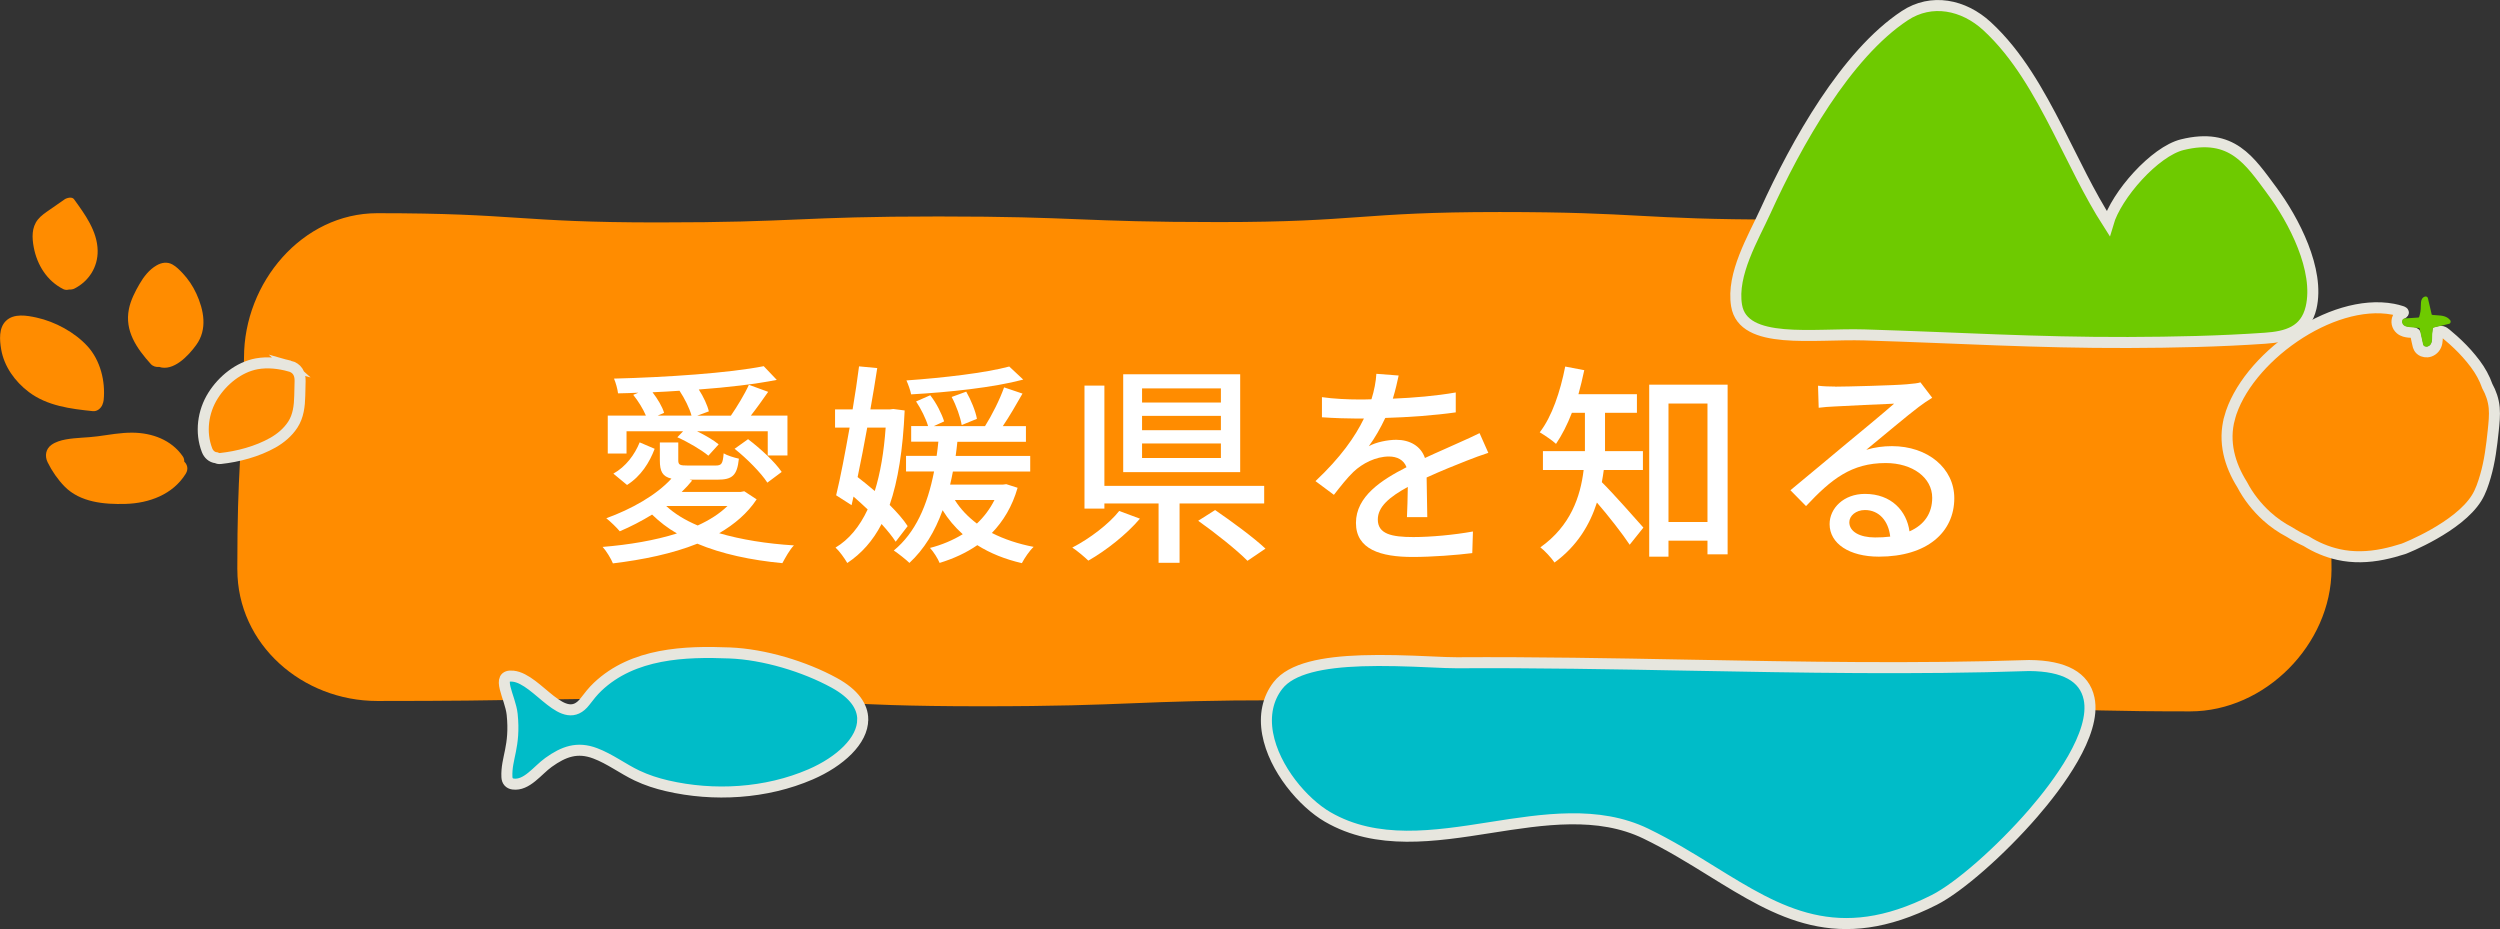
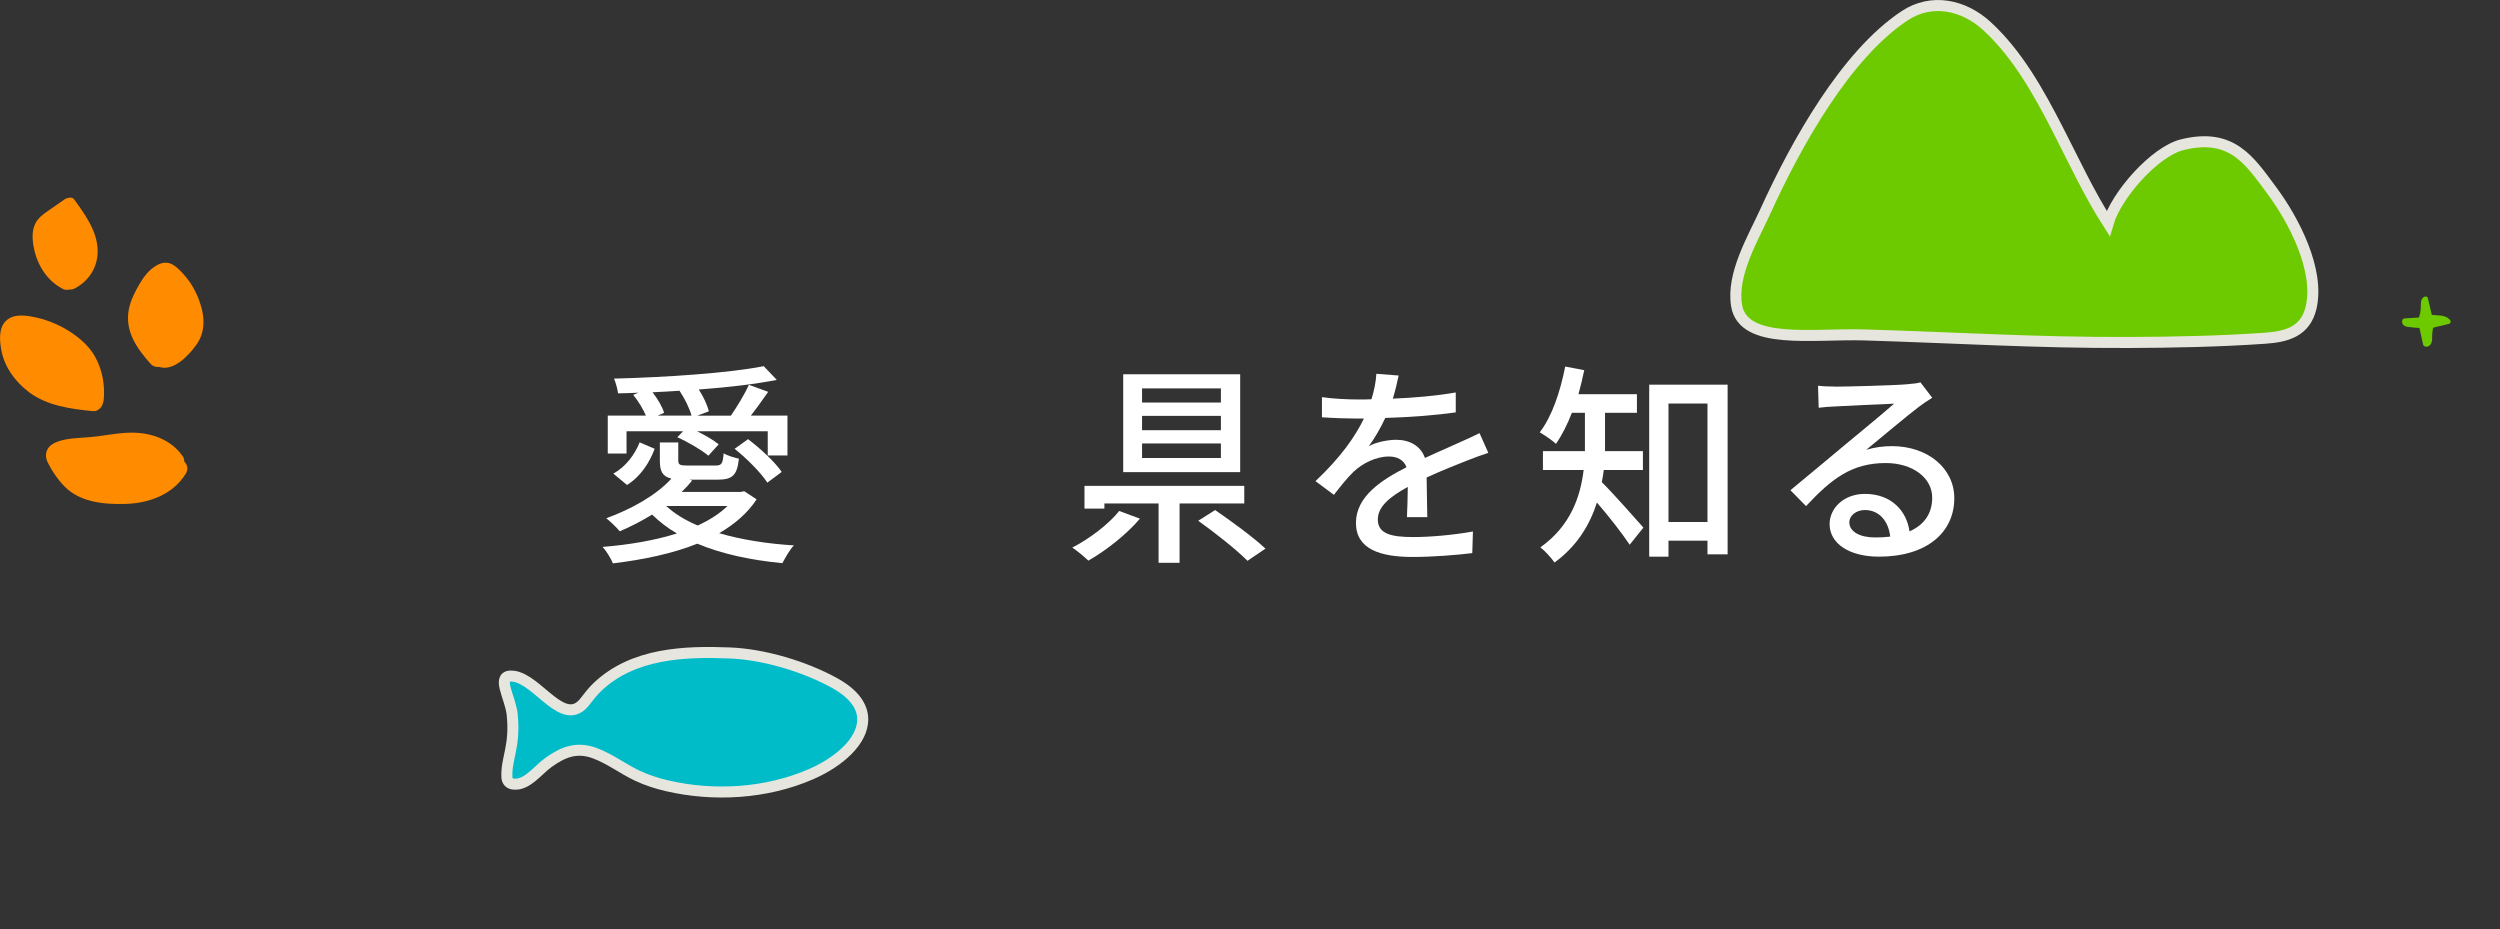
<svg xmlns="http://www.w3.org/2000/svg" id="_レイヤー_2" viewBox="0 0 641.78 238.51">
  <rect x="0" y="0" width="641.78" height="238.51" fill="#333333" stroke="none" />
  <g id="_テキスト_フォト">
-     <path d="m60.93,146.19c0,19.25,16.69,33.76,35.94,33.76,38.78,0,38.78-.64,77.56-.64s38.78,2,77.56,2,38.78-1.55,77.56-1.55,38.78,3.05,77.56,3.05,38.78-1.76,77.56-1.76,38.78,1.57,77.56,1.57c19.25,0,36.21-17.18,36.3-36.43.05-10.37-1.1-10.38-1.05-20.75.1-19.25-4.29-42.09-8.46-51.35-4.17-9.26-40.77-15.87-60.02-15.87-36.01,0-36.01-1.86-72.02-1.86-36.01,0-36.01-1.93-72.02-1.93-36.01,0-36.01,2.58-72.02,2.58-36.01,0-36.01-1.44-72.02-1.44-36.01,0-36.01,1.53-72.03,1.53-36.01,0-36.01-2.37-72.03-2.37-19.25,0-34.22,17.79-34.22,37.04-.55,27.21-1.72,27.19-1.72,54.4Z" style="fill:#ff8c00; stroke-width:0px;" />
    <path d="m221.48,184.66c-.02-3.26-2.15-6.53-7.3-9.36-7.67-4.21-18.06-7.33-26.86-7.68-11.44-.46-24.76,0-33.91,8.7-1.19,1.13-2.2,2.42-3.21,3.74-5.5,7.19-12.05-5.78-18.48-6.48-4.68-.51-.7,5.36-.24,9.8.86,8.31-1.56,11.23-1.35,16.08.04,1.04.61,1.67,1.56,1.81,3.53.5,6.28-3.51,9.12-5.55,3.91-2.8,7.38-4.06,11.96-2.34,3.79,1.42,7.09,3.97,10.75,5.71,2.48,1.18,5.09,2.02,7.73,2.63,11.96,2.78,25.39,2.02,36.84-2.93,7.56-3.27,13.41-8.68,13.38-14.11Z" style="fill:#00bcc8; stroke:#e7e6de; stroke-miterlimit:10; stroke-width:2.83px;" />
-     <path d="m521.96,208.74c-8.4,9.71-19.09,19.08-25.41,22.28-24.85,12.59-39.79,3.34-57.09-7.36-5.33-3.3-10.85-6.71-16.97-9.67-12.22-5.9-26.28-3.69-39.88-1.55-14.35,2.26-29.19,4.59-41.78-2.72-6.23-3.61-13.75-12.33-15.41-21.36-.87-4.74.04-9.02,2.63-12.37,3.46-4.48,11.64-6.02,21.52-6.36,5.57-.19,11.68.01,17.78.29,2.7.12,5.04.23,6.63.22,19.93-.12,40.13.25,59.66.62,28.53.53,58.02,1.08,87.23.09h.06c9.02.06,14.18,2.91,15.36,8.47,1.9,8.99-8.16,22.29-14.33,29.42Z" style="fill:#00bcc8; stroke:#e7e6de; stroke-miterlimit:10; stroke-width:2.83px;" />
    <path d="m583.24,48.95c-5.77-7.75-10.24-14.94-23.01-11.81-7.07,1.73-16.95,12.92-19.06,20.19-4.91-7.65-8.76-16.04-12.9-24.08-4.89-9.5-10.29-19.28-18.17-26.53-6.02-5.54-14.28-7.22-21.12-2.7-15.11,9.97-27.85,32.79-35.71,50.06-3.18,7-8.81,16.29-7.47,24.36,1.7,10.23,19.71,7.14,32.85,7.54,23.75.72,44.02,2.02,67.64,1.94,11.71-.04,23.48-.28,35.17-1.09,5.64-.39,10.38-1.74,11.82-7.84,2.27-9.66-4.45-22.52-10.04-30.03Z" style="fill:#6eca00; stroke:#e7e6de; stroke-miterlimit:10; stroke-width:2.83px;" />
    <path d="m194.24,128.19c-2.36,3.57-5.66,6.38-9.62,8.69,5.66,1.65,12.21,2.7,19.19,3.13-1.1,1.1-2.25,3.25-2.97,4.56-8.08-.77-15.56-2.36-21.83-5-6.43,2.58-13.97,4.12-21.67,5.06-.44-1.15-1.71-3.24-2.64-4.23,6.76-.55,13.36-1.65,19.08-3.46-2.42-1.38-4.51-3.03-6.38-4.84-2.69,1.65-5.55,3.13-8.3,4.29-.71-.88-2.47-2.58-3.46-3.35,6.38-2.31,12.81-5.88,16.72-10.17-2.31-.55-2.97-1.87-2.97-4.67v-4.62h4.73v4.56c0,1.21.38,1.37,2.47,1.37h7.04c1.59,0,1.92-.38,2.14-3.13.88.55,2.7,1.1,3.91,1.37-.44,4.34-1.71,5.39-5.5,5.39h-7.15l.66.22c-.82.99-1.7,1.98-2.69,2.92h15.18l.88-.17,3.19,2.09Zm-33.38-11.77h-4.84v-9.73h9.79c-.71-1.71-1.98-3.74-3.25-5.33l1.32-.55c-1.76.11-3.52.11-5.22.17-.11-1.04-.6-2.8-1.04-3.79,13.42-.33,29.59-1.43,38.44-3.19l3.35,3.52c-5.55,1.1-12.59,1.92-20.02,2.47,1.21,1.87,2.2,4.01,2.58,5.61l-2.97,1.1h8.63c1.54-2.25,3.57-5.55,4.62-7.92l4.95,1.81c-1.43,2.04-3.02,4.29-4.45,6.1h9.4v10.23h-5.06v-6.21h-18.15c2.14,1.04,4.29,2.31,5.55,3.36l-2.64,2.91c-1.71-1.43-5.11-3.46-7.97-4.73l1.48-1.54h-14.52v5.72Zm-3.41,5.17c3.19-1.76,5.5-4.89,6.76-8.03l3.85,1.65c-1.32,3.52-3.52,7.04-7.09,9.29l-3.52-2.92Zm20.07-14.9c-.5-1.87-1.76-4.4-3.08-6.38-2.31.17-4.62.28-6.93.39,1.32,1.7,2.53,3.74,2.97,5.28l-1.65.71h8.69Zm-6.49,23.21c2.14,1.98,4.84,3.63,8.08,5,3.02-1.38,5.61-3.02,7.64-5h-15.73Zm21.01-17.16c3.19,2.42,6.93,5.88,8.63,8.41l-3.68,2.75c-1.59-2.48-5.28-6.21-8.41-8.69l3.46-2.47Z" style="fill:#fff; stroke-width:0px;" />
-     <path d="m229.94,139.08c-.88-1.38-2.15-2.92-3.63-4.56-2.25,4.34-5.17,7.59-8.8,10.01-.71-1.21-1.98-3.02-3.02-3.96,3.41-2.03,6.16-5.33,8.25-9.79-1.21-1.16-2.42-2.25-3.63-3.3l-.5,2.2-3.96-2.53c1.1-4.51,2.31-10.89,3.46-17.38h-3.74v-4.67h4.51c.66-3.85,1.21-7.7,1.65-11.05l4.67.44c-.5,3.3-1.1,6.93-1.76,10.61h5l.88-.11,2.92.38c-.44,10.06-1.71,18.04-3.85,24.25,1.92,1.92,3.57,3.79,4.62,5.44l-3.08,4.01Zm-7.31-29.31c-.77,4.34-1.65,8.74-2.47,12.7,1.43,1.1,2.91,2.31,4.4,3.58,1.43-4.56,2.36-10.01,2.8-16.28h-4.73Zm38.6,15.45c-1.37,4.78-3.68,8.58-6.6,11.6,3.13,1.59,6.71,2.8,10.72,3.57-1.04.94-2.37,2.92-3.02,4.18-4.29-.99-8.14-2.53-11.44-4.62-2.86,1.98-6.1,3.46-9.68,4.56-.44-1.1-1.59-2.92-2.47-3.85,3.02-.77,5.88-1.98,8.41-3.52-2.03-1.82-3.74-3.85-5.17-6.16-1.98,5.5-4.73,10.01-8.52,13.53-.77-.77-2.92-2.47-4.01-3.19,5.55-4.56,8.63-11.55,10.34-20.29h-7.2v-4.01h7.86c.17-1.21.33-2.42.44-3.63h-6.98v-4.01h4.34c-.55-1.87-1.82-4.45-3.08-6.32l3.63-1.59c1.59,1.98,2.97,4.78,3.57,6.71l-2.64,1.21h13.14c1.71-2.69,3.85-6.93,4.89-9.95l4.73,1.6c-1.59,2.8-3.41,5.94-5.06,8.36h5.94v4.01h-17.6c-.11,1.21-.28,2.42-.44,3.63h19.14v4.01h-19.85c-.22,1.16-.44,2.25-.71,3.35h13.58l.83-.11,2.91.93Zm1.43-27.77c-7.64,2.04-19.08,3.25-28.76,3.79-.17-.94-.77-2.64-1.21-3.58,9.4-.66,20.29-1.92,26.4-3.57l3.58,3.35Zm-15.78,11.66c-.33-1.98-1.38-5-2.58-7.2l3.74-1.37c1.21,2.09,2.42,5.06,2.75,6.98l-3.9,1.59Zm-1.76,19.25c1.43,2.31,3.35,4.29,5.66,6.05,1.81-1.7,3.35-3.74,4.51-6.05h-10.17Z" style="fill:#fff; stroke-width:0px;" />
-     <path d="m292.64,133.14c-3.46,4.07-8.69,8.19-13.25,10.78-1.04-.99-2.92-2.58-4.12-3.35,4.51-2.31,9.51-6.16,12.04-9.4l5.33,1.98Zm10.17-3.9v15.23h-5.39v-15.23h-13.91v1.32h-5.11v-31.57h5.11v25.74h41.02v4.51h-21.72Zm15.56-8.03h-30.03v-25.13h30.03v25.13Zm-4.95-21.5h-20.24v3.63h20.24v-3.63Zm0,7.04h-20.24v3.68h20.24v-3.68Zm0,7.09h-20.24v3.74h20.24v-3.74Zm-1.48,17.1c4.18,2.86,9.95,7.09,12.92,9.9l-4.62,3.13c-2.69-2.75-8.3-7.2-12.65-10.28l4.34-2.75Z" style="fill:#fff; stroke-width:0px;" />
+     <path d="m292.64,133.14c-3.46,4.07-8.69,8.19-13.25,10.78-1.04-.99-2.92-2.58-4.12-3.35,4.51-2.31,9.51-6.16,12.04-9.4l5.33,1.98Zm10.17-3.9v15.23h-5.39v-15.23h-13.91v1.32h-5.11v-31.57v25.74h41.02v4.51h-21.72Zm15.56-8.03h-30.03v-25.13h30.03v25.13Zm-4.95-21.5h-20.24v3.63h20.24v-3.63Zm0,7.04h-20.24v3.68h20.24v-3.68Zm0,7.09h-20.24v3.74h20.24v-3.74Zm-1.48,17.1c4.18,2.86,9.95,7.09,12.92,9.9l-4.62,3.13c-2.69-2.75-8.3-7.2-12.65-10.28l4.34-2.75Z" style="fill:#fff; stroke-width:0px;" />
    <path d="m357.54,102.34c5.39-.22,11.16-.71,16.17-1.59v5.11c-5.39.77-12.15,1.26-18.09,1.43-1.21,2.58-2.69,5.17-4.23,7.26,1.81-1.04,4.89-1.65,7.04-1.65,3.46,0,6.32,1.59,7.37,4.67,3.41-1.6,6.21-2.75,8.8-3.96,1.87-.83,3.46-1.54,5.22-2.42l2.25,5.06c-1.59.5-3.96,1.38-5.61,2.04-2.8,1.1-6.38,2.53-10.23,4.29.06,3.13.11,7.53.17,10.17h-5.22c.11-1.92.17-5.06.22-7.75-4.73,2.58-7.7,5.11-7.7,8.36,0,3.74,3.58,4.51,9.13,4.51,4.45,0,10.45-.55,15.29-1.43l-.17,5.55c-3.96.5-10.34.99-15.29.99-8.19,0-14.57-1.92-14.57-8.74s6.6-11.05,12.98-14.3c-.71-1.92-2.47-2.75-4.51-2.75-3.35,0-6.82,1.76-9.13,3.96-1.6,1.54-3.19,3.57-5,5.88l-4.73-3.52c6.43-6.05,10.17-11.38,12.43-16.06h-1.59c-2.31,0-6.1-.11-9.18-.33v-5.17c2.91.44,6.82.6,9.46.6,1.04,0,2.15,0,3.25-.05.71-2.25,1.15-4.56,1.26-6.54l5.72.44c-.33,1.54-.77,3.58-1.49,5.94Z" style="fill:#fff; stroke-width:0px;" />
    <path d="m411.71,120.65c-.17,1.04-.27,2.09-.5,3.13,2.75,2.69,9.07,9.84,10.67,11.66l-3.52,4.4c-1.81-2.75-5.5-7.48-8.41-10.83-1.81,5.66-5.06,11.16-10.89,15.4-.71-1.1-2.58-3.13-3.63-3.9,7.75-5.5,10.28-12.98,11.11-19.85h-10.45v-4.84h10.78v-9.84h-3.35c-1.16,3.02-2.58,5.77-4.07,7.97-.93-.88-2.97-2.25-4.18-2.97,3.13-4.01,5.28-10.45,6.54-16.88l4.89.93c-.44,2.09-.94,4.18-1.49,6.16h15.01v4.79h-8.19v9.84h9.73v4.84h-10.06Zm31.79-21.89v43.55h-5.17v-3.52h-10.01v4.12h-4.95v-44.16h20.13Zm-5.17,35.25v-30.41h-10.01v30.41h10.01Z" style="fill:#fff; stroke-width:0px;" />
    <path d="m471.11,99.26c2.86,0,15.4-.33,18.37-.61,1.92-.17,2.92-.28,3.52-.5l3.02,3.96c-1.15.71-2.31,1.48-3.46,2.36-2.8,2.09-9.57,7.81-13.47,11,2.2-.66,4.4-.94,6.6-.94,9.18,0,16,5.67,16,13.36,0,8.74-6.98,15.01-19.36,15.01-7.59,0-12.65-3.35-12.65-8.36,0-4.07,3.63-7.75,9.07-7.75,6.82,0,10.72,4.4,11.44,9.62,3.79-1.65,5.83-4.62,5.83-8.63,0-5.17-5.06-8.91-11.93-8.91-8.8,0-13.97,4.12-20.46,11.05l-4.01-4.07c4.29-3.52,11.16-9.29,14.41-11.99,3.08-2.53,9.46-7.81,12.21-10.23-2.92.11-12.43.55-15.29.72-1.38.05-2.8.17-4.07.33l-.17-5.66c1.38.17,3.08.22,4.4.22Zm10.23,38.71c1.38,0,2.69-.06,3.9-.22-.44-4.01-2.86-6.82-6.49-6.82-2.31,0-4.01,1.48-4.01,3.13,0,2.42,2.69,3.91,6.6,3.91Z" style="fill:#fff; stroke-width:0px;" />
    <path d="m47.3,118.49c.01-.47-.09-.93-.37-1.33-2.93-4.25-7.9-6.05-12.93-6.09-3.01-.02-5.99.54-8.97.94-2.7.37-5.45.31-8.14.8-1.27.23-2.66.64-3.71,1.41-1.46,1.06-1.73,2.86-.96,4.44,1.08,2.22,2.64,4.48,4.37,6.24,4,4.07,10.18,4.61,15.61,4.46,6.07-.17,12.18-2.4,15.49-7.76.74-1.21.39-2.36-.4-3.11Z" style="fill:#ff8c00; stroke-width:0px;" />
    <path d="m16.26,74.23c.46.23,1,.23,1.5.09.47.05,1.01-.07,1.33-.23,3.72-1.88,6.06-5.56,5.98-9.77-.09-5-3.27-9.31-6.08-13.19-.5-.7-1.86-.33-2.41.05-1.26.88-2.52,1.75-3.78,2.63-1.08.75-2.23,1.5-3.06,2.53-1.66,2.05-1.53,4.72-1.07,7.17.85,4.51,3.42,8.64,7.6,10.72Z" style="fill:#ff8c00; stroke-width:0px;" />
-     <path d="m74.37,93.97c-2.72-.74-5.66-1.08-8.45-.58-4.62.84-8.78,4.26-11.23,8.16-2.6,4.14-3.31,9.43-1.54,14.02.4,1.04,1.26,1.82,2.31,1.93.34.16.71.25,1.1.21,4.57-.49,9.48-1.8,13.5-4.07,2.01-1.14,3.83-2.67,5.1-4.62,1.44-2.2,1.73-4.84,1.79-7.4.03-1.27.06-2.53.09-3.8.04-1.94-.77-3.34-2.68-3.86Z" style="fill:#ff8c00; stroke:#e7e6de; stroke-miterlimit:10; stroke-width:2.83px;" />
    <path d="m50.38,75.33c-.87-1.9-2.06-3.67-3.49-5.19-.75-.8-1.67-1.73-2.63-2.25-1.35-.74-2.79-.5-4.08.25-1.9,1.1-3.28,2.9-4.36,4.76-1.15,1.98-2.26,4.14-2.72,6.4-1.15,5.67,2,10.13,5.61,14.15.54.6,1.36.83,2.15.74,3.63,1.22,7.47-2.81,9.5-5.61,2.96-4.07,1.98-8.97.03-13.25Z" style="fill:#ff8c00; stroke-width:0px;" />
    <path d="m26.31,103.8c.15-.34.26-.71.3-1.1.5-4.81-.86-10.24-4.17-13.84-3.31-3.6-8.3-6.28-13.05-7.33-2.49-.55-5.85-1.14-7.88.86-1.86,1.82-1.61,4.92-1.21,7.28.75,4.43,3.56,8.29,7.09,10.96,4.74,3.58,10.74,4.33,16.47,4.92,1.1.11,2.08-.74,2.47-1.74Z" style="fill:#ff8c00; stroke-width:0px;" />
-     <path d="m572.35,107.3c4.16-15.17,26.03-30.93,41.99-27.92.72.14,1.44.32,2.14.55.9.3.42.44-.14.77-.33.19-.6.48-.76.82-.49,1.02-.24,2.21.63,2.96.7.6,1.51.7,2.05.77,0,0,.14.02.14.02.42.05.89,0,1.28.15.52.21.49.5.57.99.12.72.32,1.43.47,2.14.06.29.25,1.19,1.26,1.6.35.14.75.2,1.14.17.21-.02.42-.06.62-.13.94-.33,1.63-1.16,1.83-2.22.1-.52.11-1.01.11-1.44,0-.23,0-.43.02-.63.02-.23.04-.47.07-.7.15-.04.32-.07.48-.1.95-.2,1.54.52,2.25,1.1.86.71,1.69,1.45,2.49,2.22,1.6,1.53,3.08,3.18,4.41,4.95,1.32,1.75,2.4,3.69,3.12,5.75.95,1.72,1.58,3.55,1.77,5.54.18,1.96-.05,3.95-.25,5.92-.41,3.92-.89,7.86-2,11.66-.57,1.94-1.2,3.89-2.27,5.61-4.63,7.46-18.24,12.87-18.79,13.05-1.71.55-3.44,1.02-5.2,1.38-3.84.78-7.74.91-11.48.07-2.98-.67-5.76-1.85-8.28-3.44-1.47-.66-2.88-1.43-4.23-2.29-2.16-1.13-4.16-2.52-5.94-4.14-2.51-2.29-4.69-5.05-6.28-8.1-3.15-5.03-4.89-10.95-3.21-17.07Z" style="fill:#ff8c00; stroke:#e7e6de; stroke-miterlimit:10; stroke-width:2.83px;" />
    <path d="m629.1,82.76c-.06.18-.2.32-.38.36l-2.13.53c-.2.05-.41.09-.62.14-.42.09-.86.18-1.23.33-.15.06-.18.15-.22.47l-.02.13c-.05.34-.09.7-.12,1.05-.02.24-.02.48-.02.72,0,.4,0,.81-.09,1.21-.12.6-.47,1.05-.98,1.23-.27.1-.57.09-.82,0-.36-.15-.42-.44-.47-.67l-.9-4.07c-.87-.04-1.73-.12-2.55-.22l-.14-.02c-.45-.05-.96-.12-1.35-.46-.41-.36-.54-.92-.31-1.4.09-.19.29-.32.49-.34l3.06-.2c.16,0,.32-.02.48-.03.16-.01.2-.03.27-.24.13-.41.23-.86.31-1.32.07-.44.08-.88.09-1.34,0-.35.01-.7.05-1.06.08-.8.48-1.32,1.12-1.45.02,0,.03,0,.05,0,.26-.02.54.17.6.42l.63,2.7.32,1.39c.04.17.05.17.08.19.11.04.27.05.41.06h.14c.23.03.47.05.71.06,1.2.07,2.56.15,3.44,1.28.12.15.15.37.08.56Z" style="fill:#6eca00; stroke-width:0px;" />
  </g>
</svg>